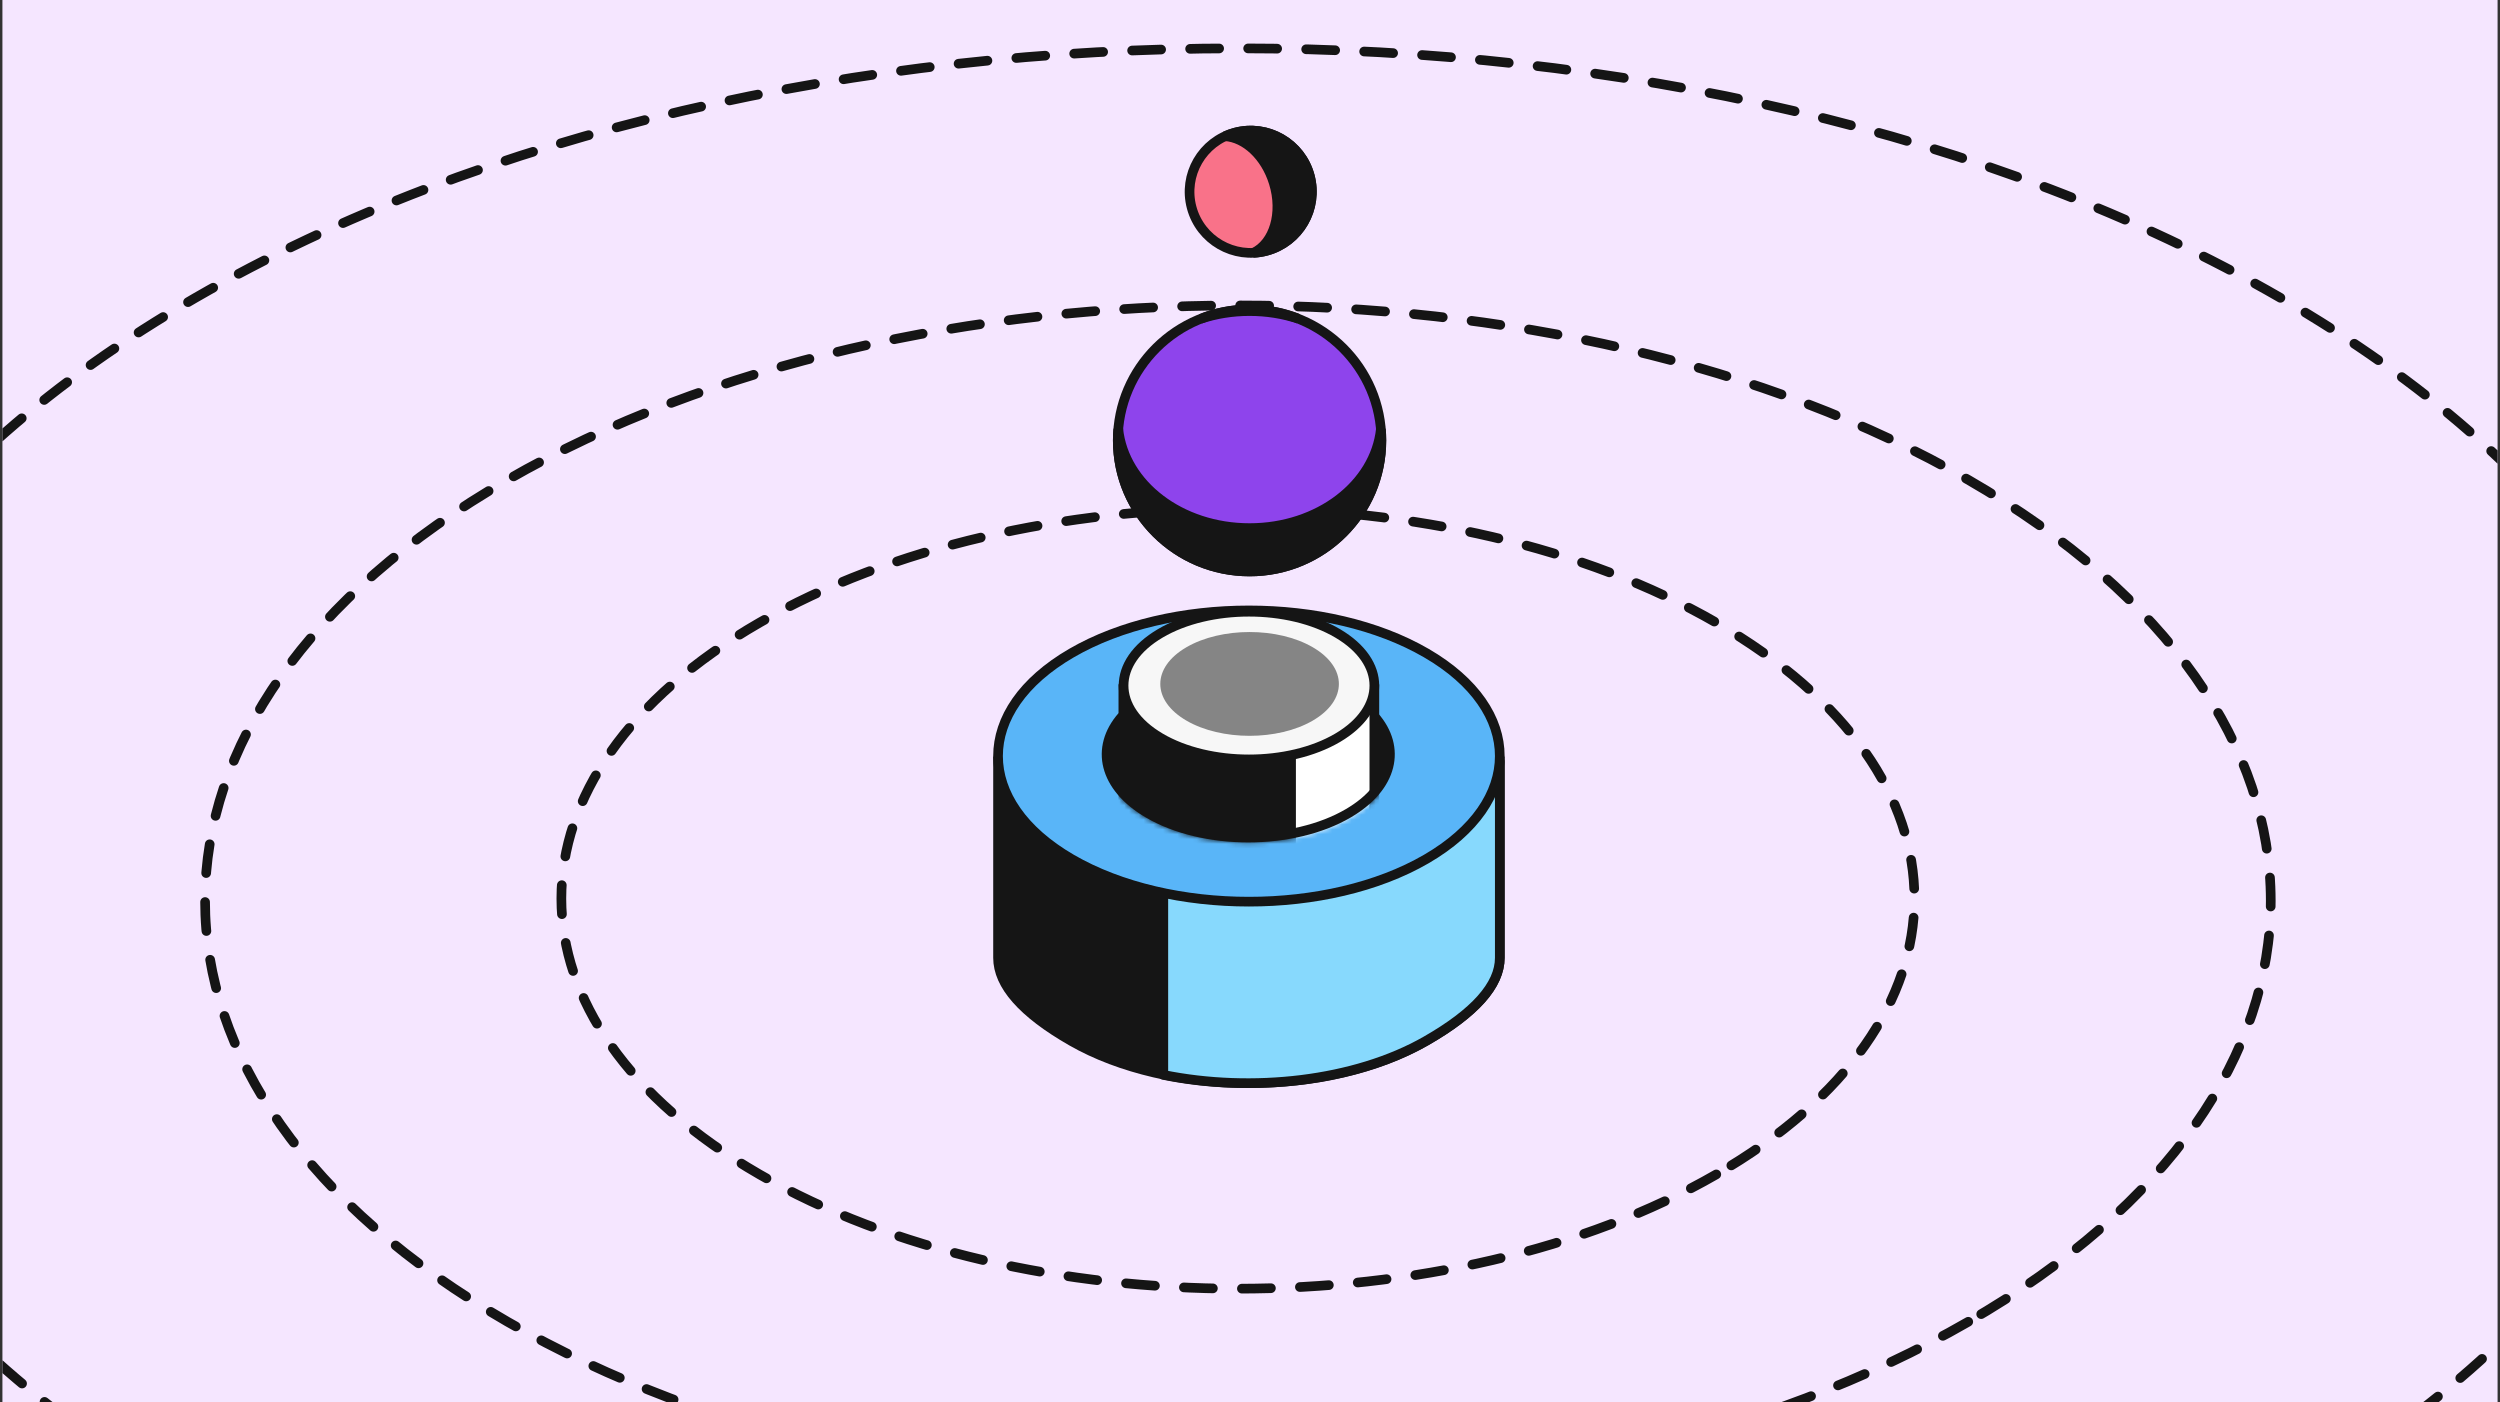
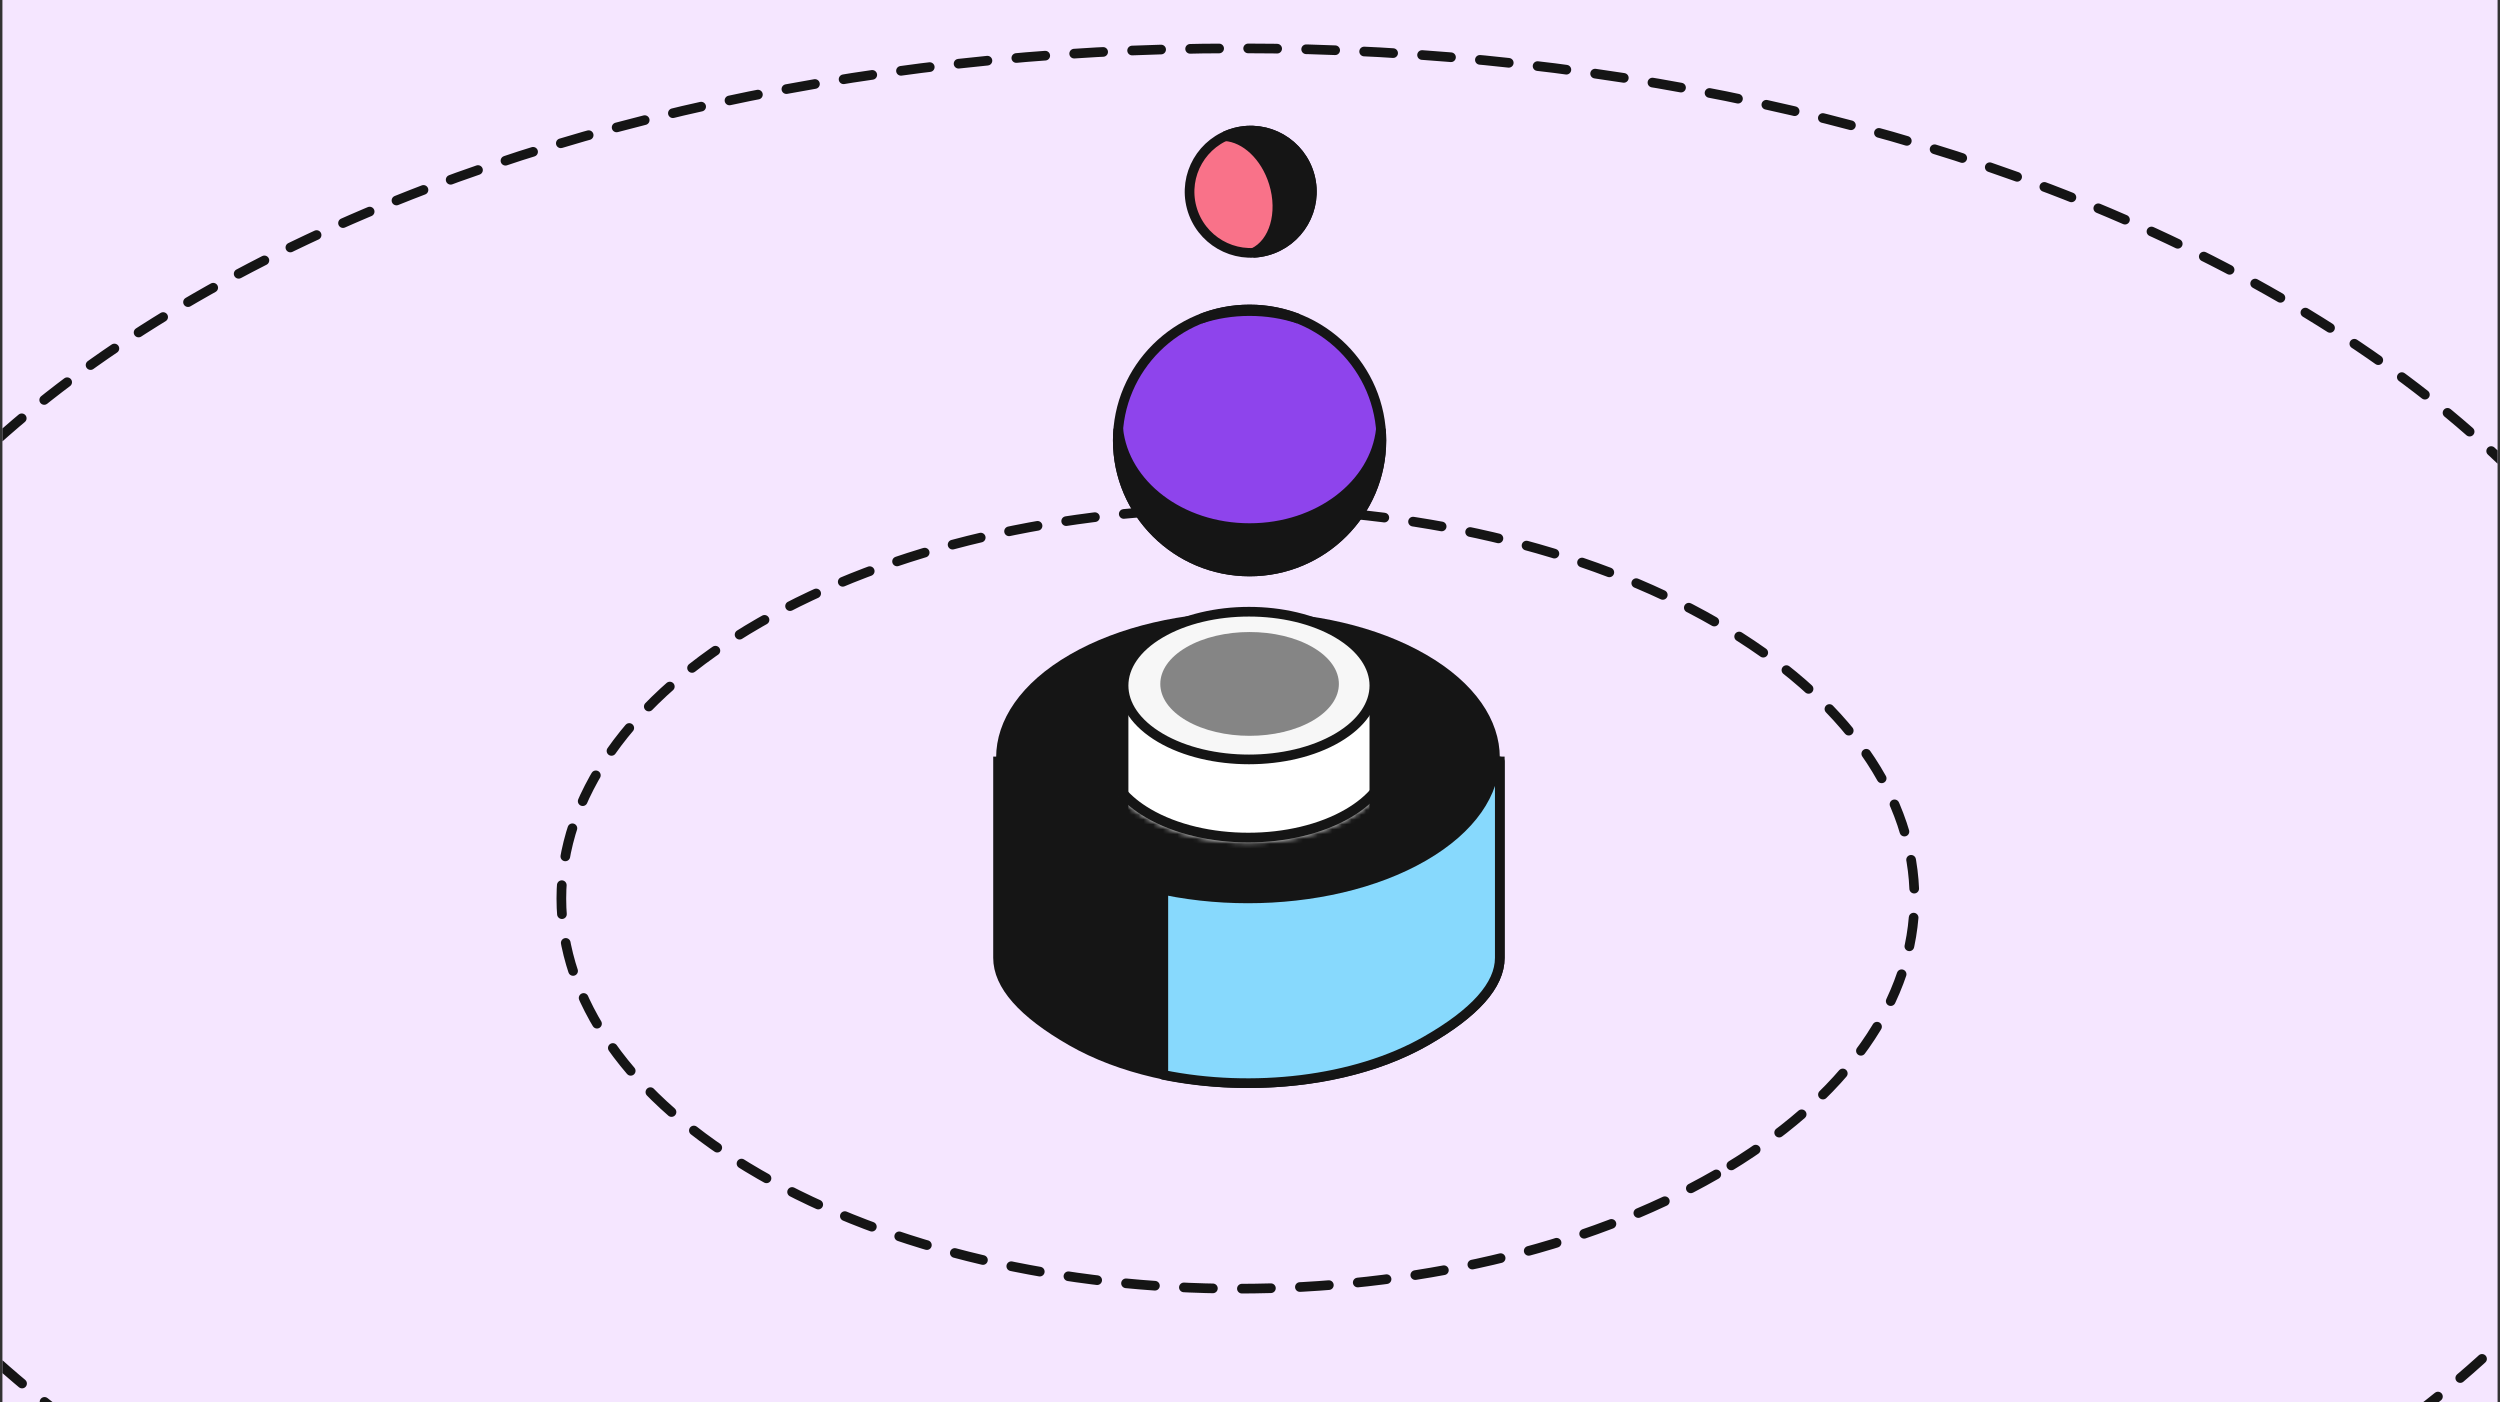
<svg xmlns="http://www.w3.org/2000/svg" width="517" height="290" viewBox="0 0 517 290" fill="none">
  <rect x="0" y="0" width="517" height="290" fill="#333333" stroke="none" />
  <g clip-path="url(#clip0_7662_20649)">
    <rect width="516" height="290" transform="translate(0.5)" fill="#F5E6FF" />
    <path d="M354.928 242.868C300.291 274.375 211.706 274.375 157.068 242.868C102.43 211.36 102.43 160.276 157.068 128.768C211.706 97.261 300.291 97.261 354.928 128.768C409.566 160.276 409.566 211.36 354.928 242.868Z" stroke="#151515" stroke-width="2" stroke-linecap="round" stroke-linejoin="round" stroke-dasharray="6 6" />
-     <path d="M407.033 273.343C323.619 321.424 188.38 321.424 104.966 273.343C21.553 225.262 21.553 147.307 104.966 99.226C188.38 51.145 323.619 51.145 407.033 99.226C490.446 147.307 490.446 225.262 407.033 273.343Z" stroke="#151515" stroke-width="2" stroke-linecap="round" stroke-linejoin="round" stroke-dasharray="6 6" />
    <path d="M471.668 310.936C352.558 379.78 159.442 379.78 40.332 310.936C-78.778 242.093 -78.778 130.476 40.332 61.633C159.442 -7.211 352.558 -7.211 471.668 61.633C590.777 130.476 590.777 242.093 471.668 310.936Z" stroke="#151515" stroke-width="2" stroke-linecap="round" stroke-linejoin="round" stroke-dasharray="6 6" />
    <path d="M310.157 157.47L310.157 198.08C310.157 203.726 305.034 209.48 294.897 215.293C274.651 226.902 241.825 226.902 221.579 215.293C211.442 209.48 206.395 203.726 206.395 198.08L206.395 157.47L310.157 157.47Z" fill="#151515" stroke="#151515" stroke-width="2" />
    <path d="M310.156 198.08L310.156 157.47L240.574 157.47L240.574 222.286C258.908 226.004 280.162 223.673 294.835 215.293C305.013 209.48 310.156 203.726 310.156 198.08Z" fill="#87D9FD" stroke="#151515" stroke-width="2" stroke-linejoin="round" />
    <ellipse cx="258.413" cy="91.09" rx="27.257" ry="27.09" fill="#8E44EC" stroke="#151515" stroke-width="2" />
    <path fill-rule="evenodd" clip-rule="evenodd" d="M258.413 118.179C273.467 118.179 285.67 106.051 285.67 91.09C285.67 90.294 285.635 89.506 285.568 88.728C284.364 100.206 272.666 109.212 258.413 109.212C244.16 109.212 232.463 100.206 231.258 88.728C231.191 89.506 231.156 90.294 231.156 91.09C231.156 106.051 243.36 118.179 258.413 118.179ZM248.312 65.921C251.436 64.894 254.844 64.33 258.413 64.33C261.982 64.33 265.39 64.894 268.514 65.921C265.39 64.682 261.982 64 258.413 64C254.844 64 251.436 64.682 248.312 65.921Z" fill="#151515" />
    <path d="M285.568 88.728L286.564 88.641L284.573 88.623L285.568 88.728ZM231.258 88.728L232.253 88.623L230.262 88.641L231.258 88.728ZM248.312 65.921L247.944 64.992L248.625 66.871L248.312 65.921ZM268.514 65.921L268.202 66.871L268.883 64.992L268.514 65.921ZM284.67 91.09C284.67 105.493 272.92 117.179 258.413 117.179V119.179C274.013 119.179 286.67 106.609 286.67 91.09H284.67ZM284.572 88.814C284.637 89.564 284.67 90.323 284.67 91.09H286.67C286.67 90.265 286.634 89.448 286.564 88.641L284.572 88.814ZM284.573 88.623C283.438 99.45 272.311 108.212 258.413 108.212V110.212C273.021 110.212 285.29 100.961 286.562 88.832L284.573 88.623ZM258.413 108.212C244.515 108.212 233.389 99.45 232.253 88.623L230.264 88.832C231.536 100.961 243.806 110.212 258.413 110.212V108.212ZM232.156 91.09C232.156 90.323 232.19 89.564 232.255 88.814L230.262 88.641C230.192 89.448 230.156 90.265 230.156 91.09H232.156ZM258.413 117.179C243.906 117.179 232.156 105.493 232.156 91.09H230.156C230.156 106.609 242.813 119.179 258.413 119.179V117.179ZM248.625 66.871C251.647 65.878 254.95 65.33 258.413 65.33V63.33C254.739 63.33 251.225 63.911 248 64.971L248.625 66.871ZM258.413 65.33C261.876 65.33 265.179 65.878 268.202 66.871L268.826 64.971C265.601 63.911 262.087 63.33 258.413 63.33V65.33ZM258.413 65C261.853 65 265.137 65.657 268.145 66.85L268.883 64.992C265.643 63.706 262.11 63 258.413 63V65ZM248.681 66.85C251.689 65.657 254.973 65 258.413 65V63C254.716 63 251.183 63.706 247.944 64.992L248.681 66.85Z" fill="#151515" />
    <path d="M221.253 177.967C241.592 189.73 274.567 189.73 294.906 177.967C315.245 166.204 315.245 147.133 294.906 135.37C274.567 123.607 241.592 123.607 221.253 135.37C200.915 147.133 200.915 166.204 221.253 177.967Z" fill="#151515" />
-     <path fill-rule="evenodd" clip-rule="evenodd" d="M294.961 177.645C274.701 189.405 241.851 189.405 221.59 177.645C201.329 165.884 201.329 146.816 221.59 135.056C241.851 123.295 274.701 123.295 294.961 135.056C315.222 146.816 315.222 165.884 294.961 177.645ZM276.619 167.099C266.488 173.035 250.063 173.035 239.933 167.099C229.803 161.162 229.803 151.538 239.933 145.601C250.063 139.665 266.488 139.665 276.619 145.601C286.749 151.538 286.749 161.162 276.619 167.099Z" fill="#59B5F8" stroke="#151515" stroke-width="2" stroke-linejoin="round" />
    <path d="M233.947 162.137C235.218 160.297 237.121 158.573 239.656 157.08C249.825 151.091 266.313 151.091 276.482 157.08C279.017 158.573 280.92 160.297 282.191 162.137C286.02 156.595 284.117 150.002 276.482 145.507C266.313 139.518 249.825 139.518 239.656 145.507C232.021 150.002 230.118 156.595 233.947 162.137Z" fill="#151515" stroke="#151515" stroke-width="2" stroke-linejoin="round" />
-     <path d="M233.944 162.137C235.215 160.297 237.118 158.573 239.653 157.08C244.738 154.086 251.402 152.589 258.066 152.589V141.015C251.402 141.015 244.738 142.512 239.653 145.507C232.019 150.002 230.116 156.595 233.944 162.137Z" fill="#87D9FD" stroke="#151515" stroke-width="2" stroke-linejoin="round" />
-     <path d="M237.672 168.053C248.996 174.676 267.355 174.676 278.679 168.053C290.003 161.429 290.003 150.691 278.679 144.068C267.355 137.444 248.996 137.444 237.672 144.068C226.349 150.691 226.349 161.429 237.672 168.053Z" fill="#151515" stroke="#151515" stroke-width="2" stroke-linejoin="round" />
+     <path d="M233.944 162.137C235.215 160.297 237.118 158.573 239.653 157.08C244.738 154.086 251.402 152.589 258.066 152.589V141.015C251.402 141.015 244.738 142.512 239.653 145.507C232.019 150.002 230.116 156.595 233.944 162.137" fill="#87D9FD" stroke="#151515" stroke-width="2" stroke-linejoin="round" />
    <mask id="mask0_7662_20649" style="mask-type:alpha" maskUnits="userSpaceOnUse" x="227" y="133" width="62" height="42">
      <path d="M278.862 168.169C267.42 174.891 248.868 174.891 237.425 168.169C231.863 164.901 229.004 160.645 228.85 156.363V134.388H287.437V156.363H287.438C287.283 160.645 284.425 164.901 278.862 168.169Z" fill="#151515" stroke="#151515" stroke-width="2" stroke-linejoin="round" />
    </mask>
    <g mask="url(#mask0_7662_20649)">
      <path d="M276.621 152.269C266.494 158.126 250.074 158.126 239.947 152.269C234.903 149.352 232.371 145.532 232.352 141.708V172.952C232.352 175.778 234.912 178.657 239.979 181.567C250.099 187.376 266.507 187.376 276.627 181.567C281.694 178.657 284.217 175.778 284.217 172.952L284.217 141.649C284.223 145.492 281.692 149.337 276.621 152.269Z" fill="white" stroke="#151515" stroke-width="2" stroke-linejoin="round" />
-       <path d="M266.993 155.795C257.856 157.674 247.261 156.499 239.948 152.269C234.878 149.337 232.346 145.492 232.352 141.649L232.352 141.649V172.952C232.352 175.778 234.912 178.658 239.979 181.567C247.284 185.76 257.865 186.927 266.993 185.066V155.795Z" fill="#151515" stroke="#151515" stroke-width="2" stroke-linejoin="round" />
    </g>
    <path d="M284.217 148.136C289.873 154.609 288.088 162.747 278.86 168.169C267.417 174.891 248.865 174.891 237.423 168.169C228.195 162.747 226.409 154.609 232.065 148.136" stroke="#151515" stroke-width="2" stroke-linejoin="round" />
    <path d="M239.949 152.573C250.076 158.537 266.496 158.537 276.623 152.573C286.751 146.61 286.751 136.94 276.623 130.976C266.496 125.012 250.076 125.012 239.949 130.976C229.822 136.94 229.822 146.61 239.949 152.573Z" fill="#F7F7F7" stroke="#151515" stroke-width="2" stroke-linejoin="round" />
    <path opacity="0.5" d="M271.472 149.026C264.261 153.217 252.569 153.217 245.358 149.026C238.146 144.834 238.146 138.038 245.358 133.847C252.569 129.655 264.261 129.655 271.472 133.847C278.684 138.038 278.684 144.834 271.472 149.026Z" fill="#151515" />
    <path d="M270.865 36.377C272.672 43.123 268.669 50.057 261.922 51.865C255.176 53.673 248.242 49.669 246.434 42.923C244.626 36.177 248.63 29.242 255.376 27.434C262.123 25.627 269.057 29.63 270.865 36.377Z" fill="#F97289" stroke="#151515" stroke-width="2" />
    <path d="M259.206 52.286C263.457 50.285 265.339 44.076 263.413 37.827C261.698 32.263 257.506 28.425 253.332 28.172C253.98 27.873 254.662 27.625 255.374 27.434C262.121 25.626 269.055 29.63 270.863 36.376C272.67 43.123 268.667 50.057 261.92 51.865C261.015 52.107 260.105 52.245 259.206 52.286Z" fill="#151515" stroke="#151515" stroke-width="2" />
  </g>
  <defs>
    <clipPath id="clip0_7662_20649">
      <rect width="516" height="290" fill="white" transform="translate(0.5)" />
    </clipPath>
  </defs>
</svg>